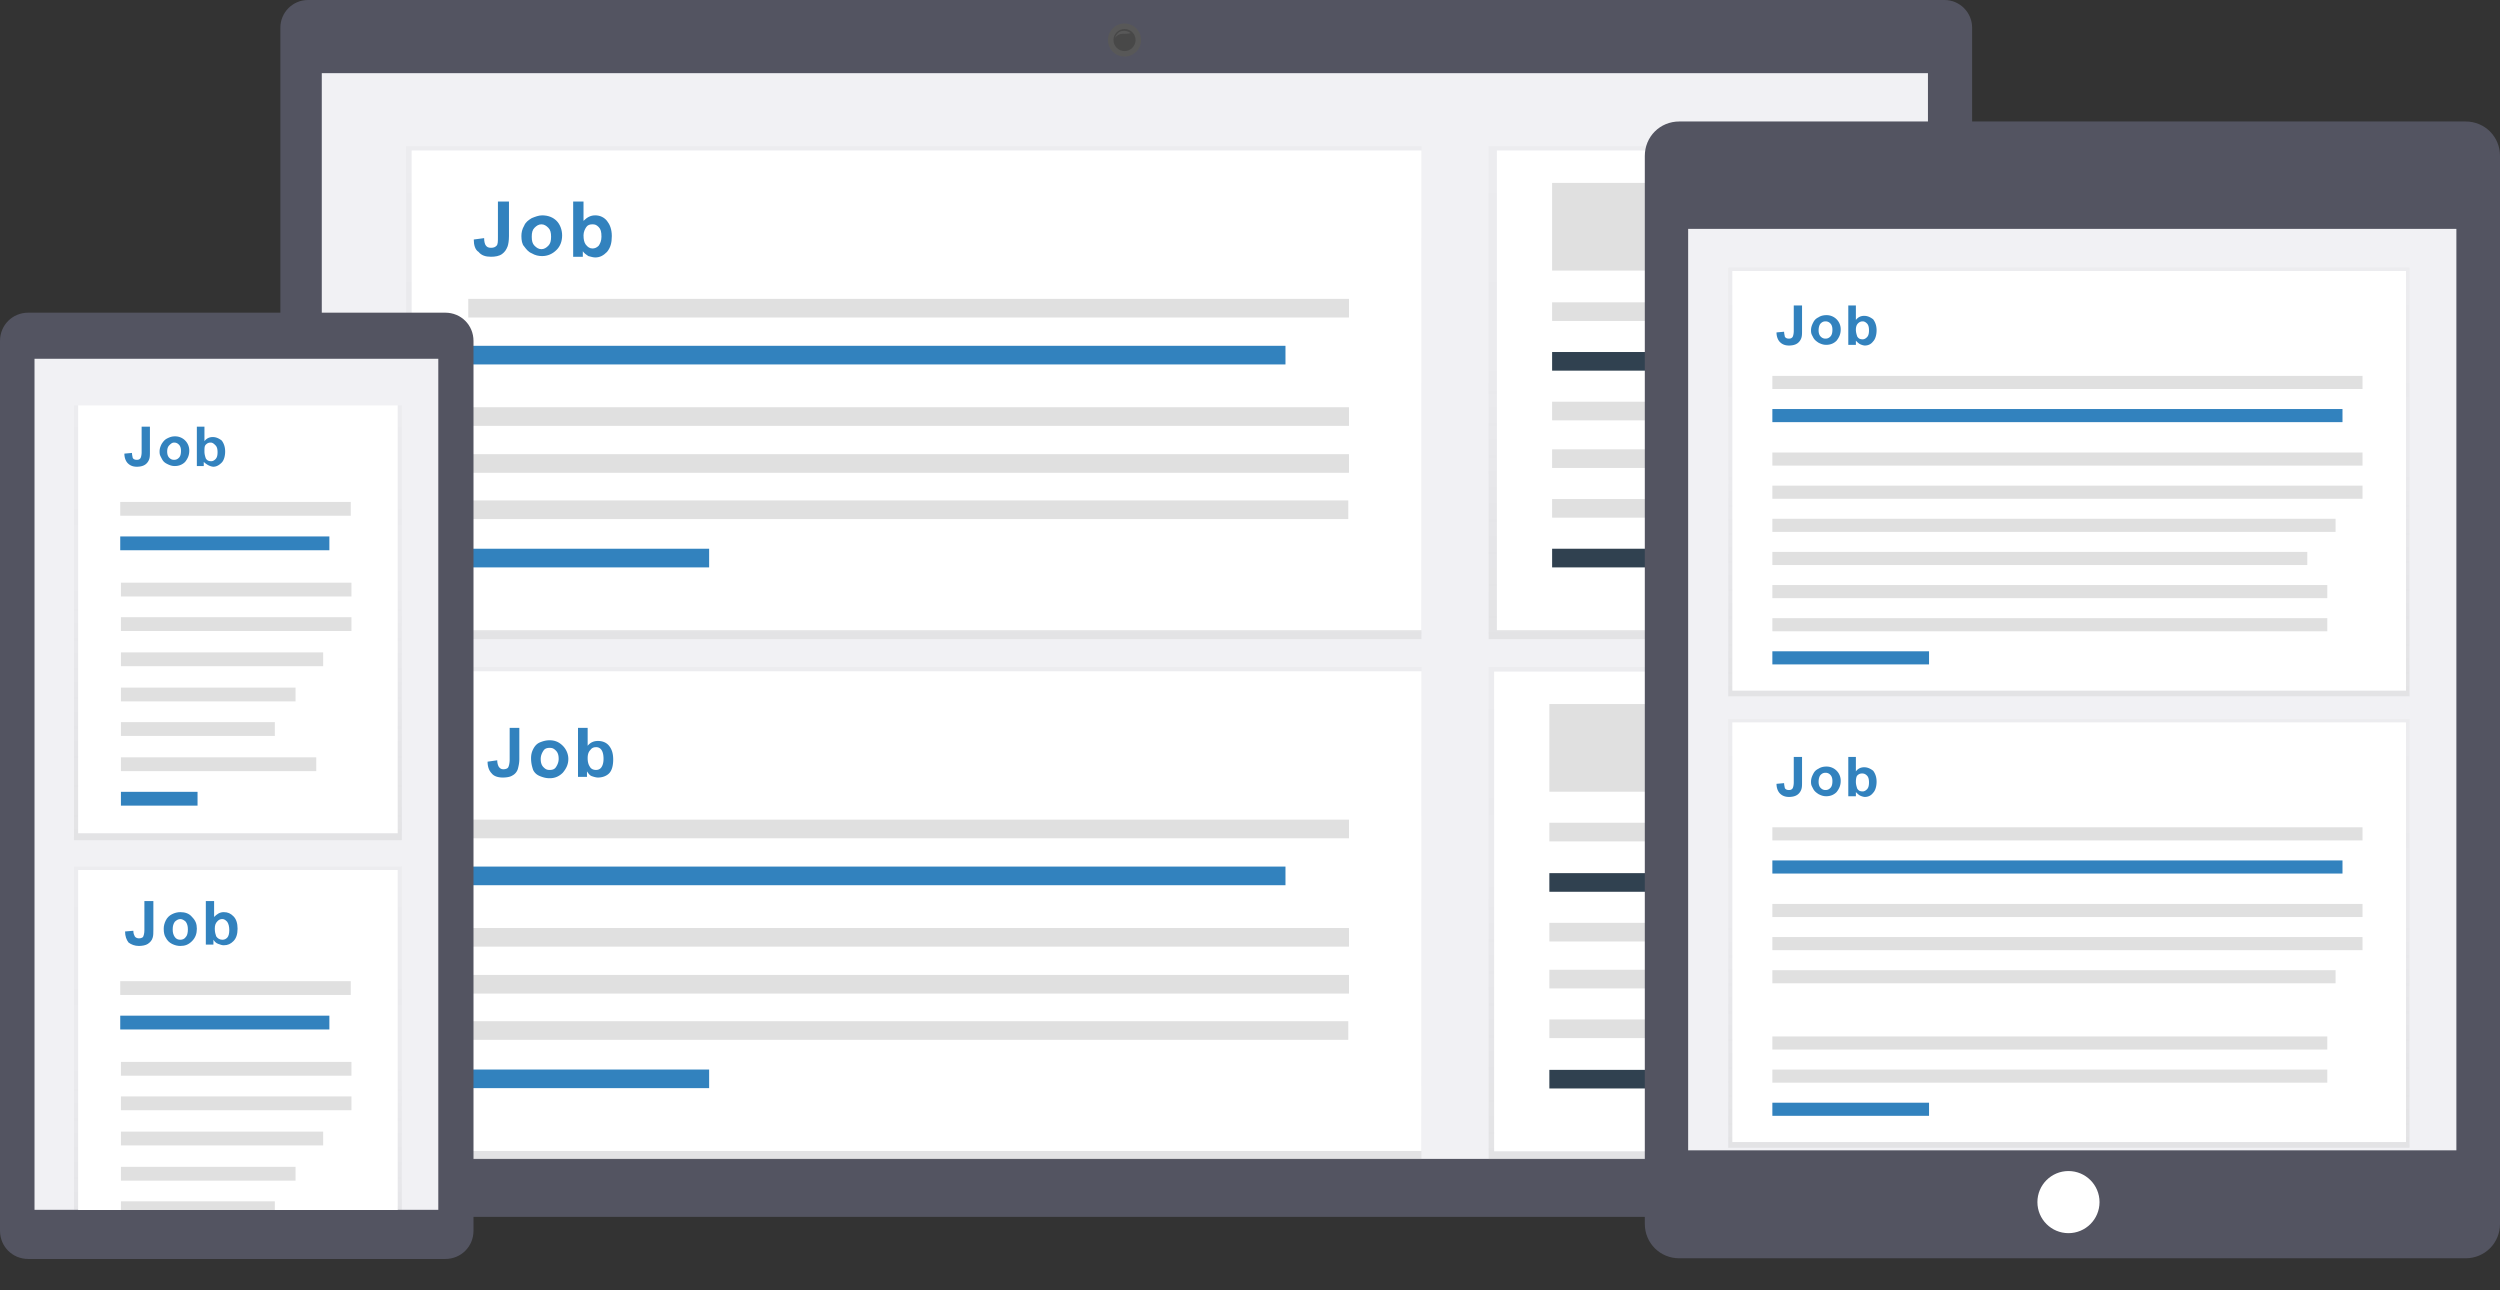
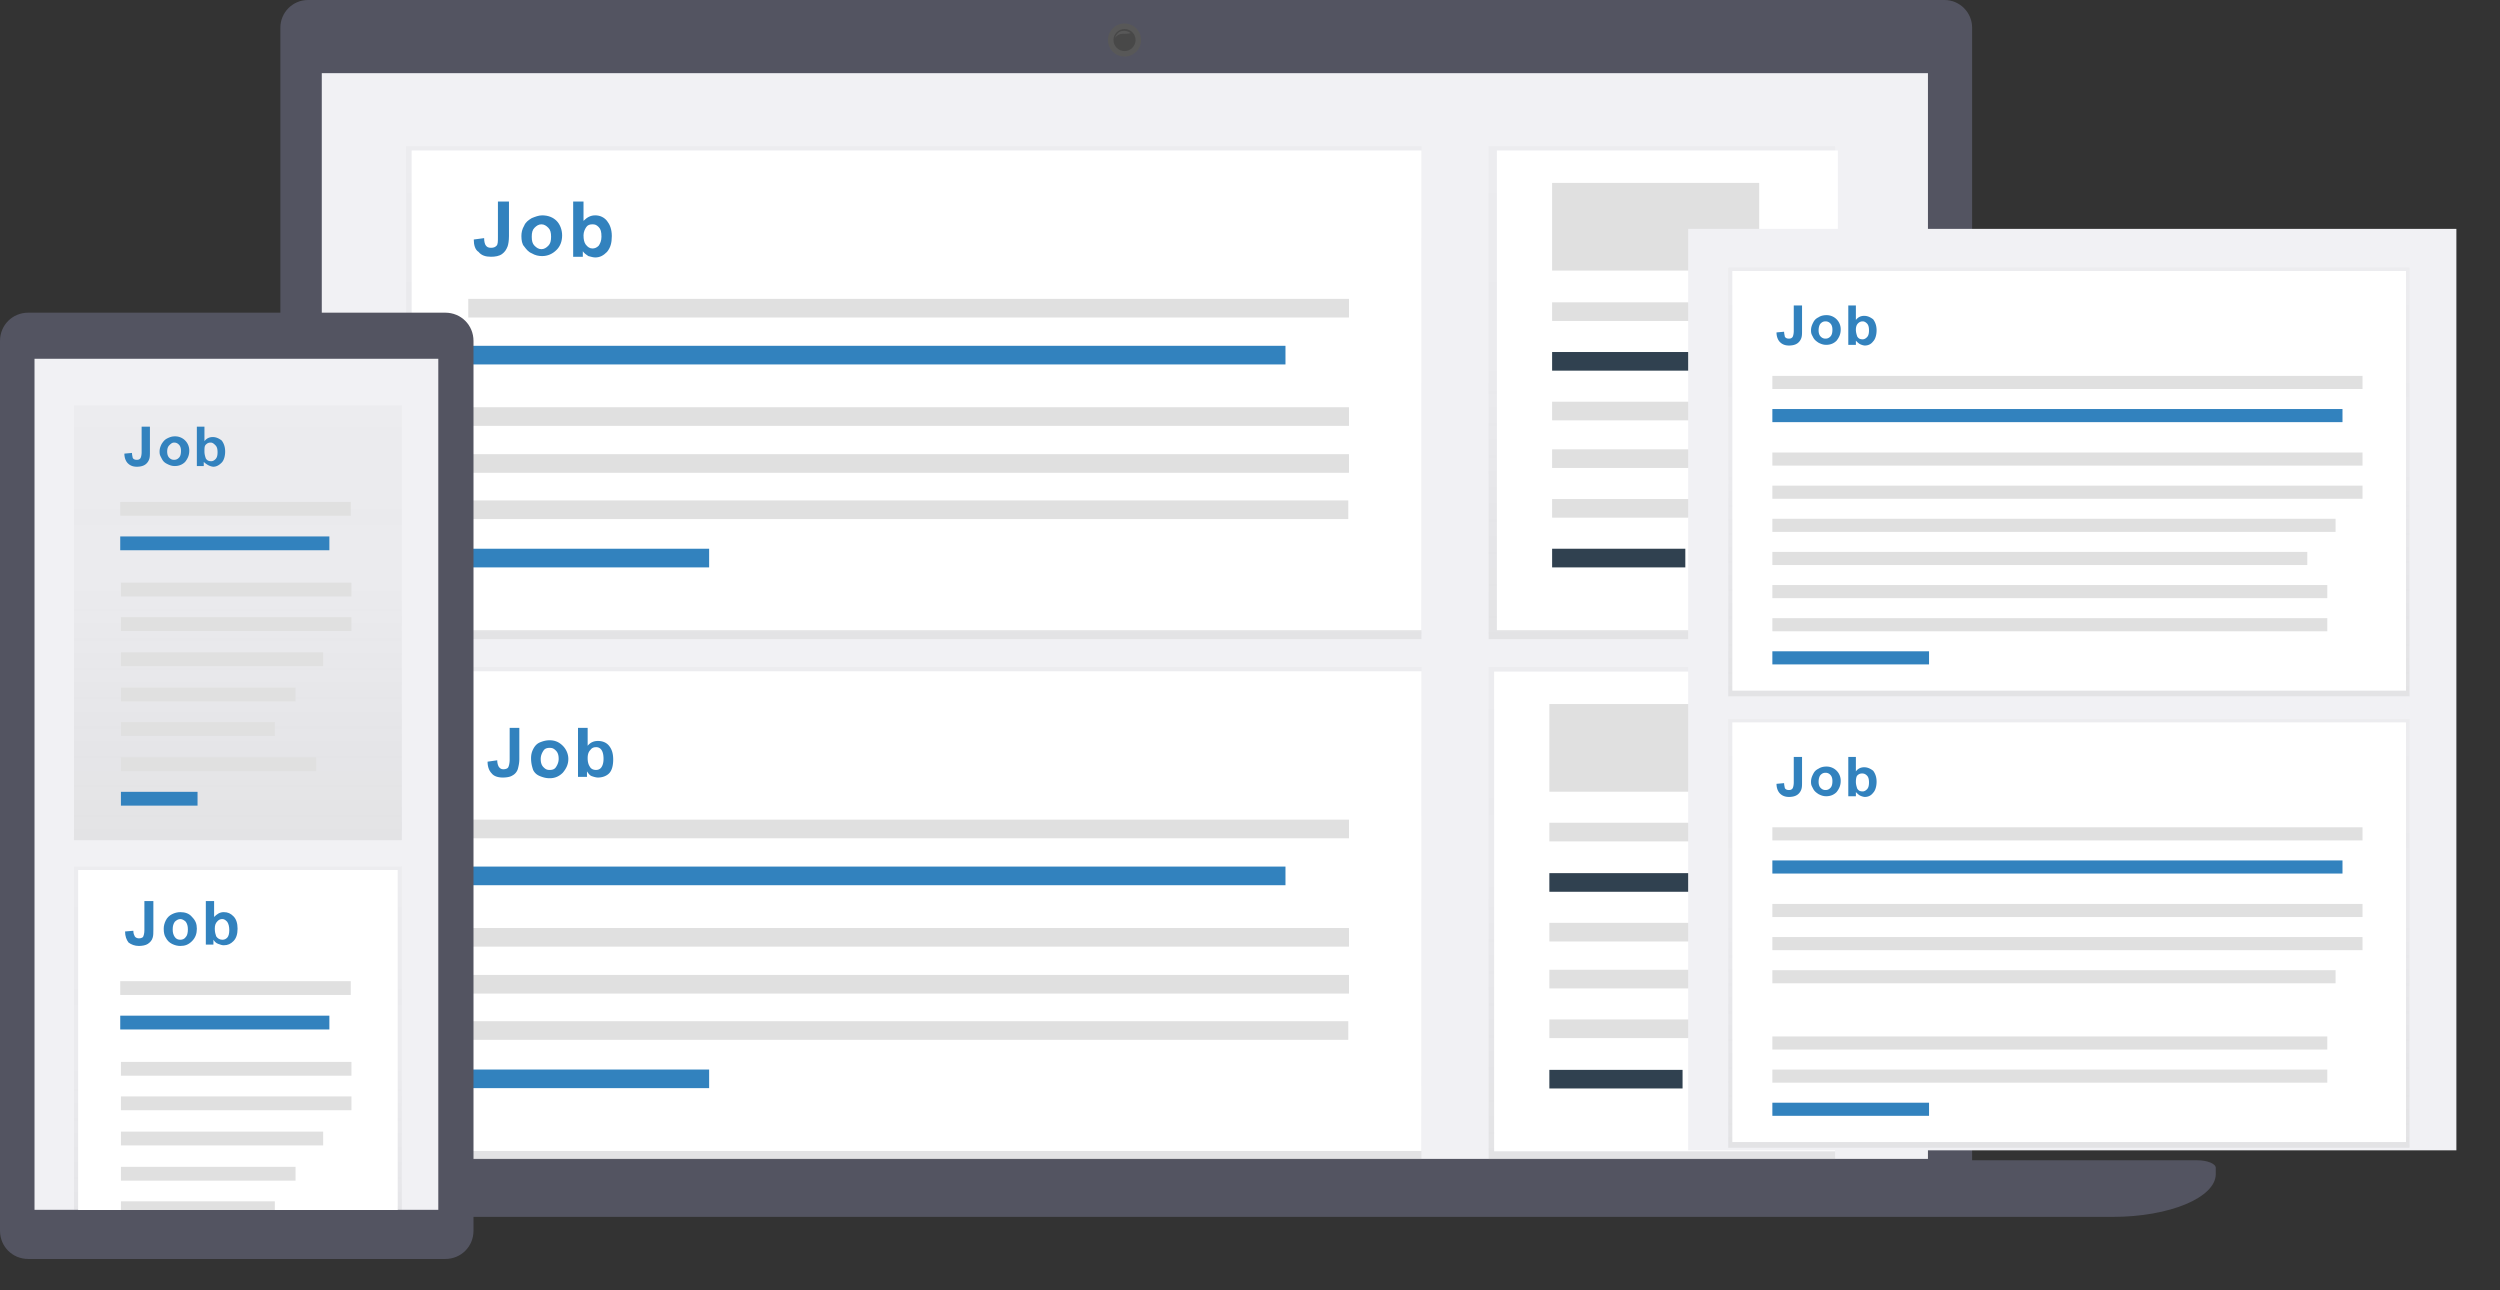
<svg xmlns="http://www.w3.org/2000/svg" xmlns:xlink="http://www.w3.org/1999/xlink" version="1.1" width="362.2" height="186.9" viewBox="0 0 362.2 186.9" xml:space="preserve">
  <rect x="0" y="0" width="362.2" height="186.9" fill="#333333" stroke="none" />
  <style>.st0{fill:#535461}.st1{fill:#f1f1f4}.st2{fill:#585858}.st4{opacity:.5}.st6{fill:#fff}.st7{fill:#e0e0e0}.st8{fill:#3282be}.st9{enable-background:new}.st13{fill:#304150}</style>
  <g transform="translate(4.32)">
    <path class="st0" d="M40.3 0h237.1c2.2 0 4 1.8 4 4v166.4c0 2.2-1.8 4-4 4H40.3c-2.2 0-4-1.8-4-4V4c0-2.2 1.8-4 4-4z" />
    <path class="st1" d="M42.3 10.6H275v157.3H42.3z" />
    <circle class="st2" cx="158.6" cy="5.8" r="2.4" />
    <path class="st0" d="M195.8 168.1l-8.3 3.6h-58.4l-7.5-3.6H2.7c-1.5 0-2.7.5-2.7 1.1v.9c0 1.7 1.6 3.2 4.4 4.4 3.4 1.3 6.9 1.9 10.5 1.8h286.9c8.2 0 14.9-2.8 14.9-6.2v-.9c0-.6-1.2-1.1-2.7-1.1H195.8z" />
    <circle cx="158.6" cy="5.8" fill="#484848" r="1.6" />
    <path class="st2" d="M158.2 4.5c.5-.1.9 0 1.3.3-.4.1-.8.1-1.2.1-.4 0-.8.2-1.1.6.2-.5.5-.9 1-1z" />
  </g>
  <g class="st4" transform="translate(58.84 21.2)">
    <linearGradient id="SVGID_1_" gradientUnits="userSpaceOnUse" x1="22.11" y1="171.72" x2="22.11" y2="172.72" gradientTransform="matrix(147.058 0 0 -71.447 -3177.66 12340.68)">
      <stop offset="0" stop-color="gray" stop-opacity=".25" />
      <stop offset=".54" stop-color="gray" stop-opacity=".12" />
      <stop offset="1" stop-color="gray" stop-opacity=".1" />
    </linearGradient>
    <path fill="url(#SVGID_1_)" d="M0 0h147.1v71.4H0z" />
  </g>
  <path class="st6" d="M.8.6h146.3v69.5H.8z" transform="translate(58.84 21.2)" />
  <path class="st7" d="M9 37.8h127.6v2.7H9zM9 44.6h127.6v2.7H9zM9 22.1h127.6v2.7H9z" transform="translate(58.84 21.2)" />
  <path class="st8" d="M9 28.9h118.4v2.7H9z" transform="translate(58.84 21.2)" />
  <path class="st7" d="M9 51.3h127.5V54H9z" transform="translate(58.84 21.2)" />
  <path class="st8" d="M9 58.3h34.9V61H9z" transform="translate(58.84 21.2)" />
  <g class="st9">
    <path class="st8" d="M13.3 8h1.6v5c0 .7-.1 1.2-.2 1.5-.2.5-.4.8-.8 1.1s-1 .4-1.6.4c-.8 0-1.4-.2-1.8-.7-.5-.3-.7-1-.7-1.8l1.5-.2c0 .5.1.8.2 1 .2.3.4.4.8.4s.6-.1.8-.3.2-.6.2-1.3V8zM16.7 13c0-.5.1-1 .4-1.5.2-.5.6-.8 1.1-1.1.5-.2 1-.4 1.5-.4.9 0 1.6.3 2.1.8s.8 1.3.8 2.1c0 .9-.3 1.6-.8 2.1-.6.6-1.3.9-2.1.9-.5 0-1-.1-1.5-.4-.5-.2-.8-.6-1.1-1-.3-.3-.4-.9-.4-1.5zm1.5.1c0 .6.1 1 .4 1.3s.6.5 1 .5.7-.2 1-.5c.3-.3.4-.7.4-1.3 0-.6-.1-1-.4-1.3-.3-.3-.6-.5-1-.5s-.7.2-1 .5-.4.7-.4 1.3zM24.2 15.9V8h1.5v2.8c.5-.5 1-.8 1.7-.8s1.3.3 1.7.8.7 1.2.7 2.2c0 1-.2 1.7-.7 2.3-.5.5-1 .8-1.7.8-.3 0-.6-.1-1-.2-.3-.2-.6-.4-.8-.7v.8h-1.4zm1.5-3c0 .6.1 1 .3 1.3.3.4.6.6 1 .6.3 0 .6-.1.9-.4.2-.3.4-.7.4-1.3 0-.7-.1-1.1-.4-1.4s-.5-.4-.9-.4-.7.1-.9.4-.4.7-.4 1.2z" transform="translate(58.84 21.2)" />
  </g>
  <g>
    <g class="st4" transform="translate(58.84 96.65)">
      <linearGradient id="SVGID_2_" gradientUnits="userSpaceOnUse" x1="22.11" y1="96.27" x2="22.11" y2="97.27" gradientTransform="matrix(147.058 0 0 -71.447 -3177.66 6949.37)">
        <stop offset="0" stop-color="gray" stop-opacity=".25" />
        <stop offset=".54" stop-color="gray" stop-opacity=".12" />
        <stop offset="1" stop-color="gray" stop-opacity=".1" />
      </linearGradient>
      <path fill="url(#SVGID_2_)" d="M0 0h147.1v71.4H0z" />
    </g>
    <path class="st6" d="M.8.6h146.3v69.5H.8z" transform="translate(58.84 96.65)" />
    <path class="st7" d="M9 37.8h127.6v2.7H9zM9 44.6h127.6v2.7H9zM9 22.1h127.6v2.7H9z" transform="translate(58.84 96.65)" />
    <path class="st8" d="M9 28.9h118.4v2.7H9z" transform="translate(58.84 96.65)" />
    <path class="st7" d="M9 51.3h127.5V54H9z" transform="translate(58.84 96.65)" />
    <path class="st8" d="M9 58.3h34.9V61H9z" transform="translate(58.84 96.65)" />
    <g class="st9">
      <path class="st8" d="M15 8.8h1.4v4.5c0 .6-.1 1-.2 1.4-.1.4-.4.8-.8 1-.3.2-.8.3-1.4.3-.7 0-1.3-.2-1.6-.6-.4-.4-.6-1-.6-1.7l1.4-.2c0 .4.1.7.2.9.2.3.4.4.7.4.3 0 .6-.1.7-.3.1-.2.2-.6.2-1.1V8.8zM18.1 13.2c0-.5.1-.9.3-1.3s.5-.8 1-1 .9-.3 1.4-.3c.8 0 1.4.3 1.9.8s.8 1.2.8 1.9c0 .8-.3 1.4-.8 2-.5.5-1.1.8-1.9.8-.5 0-.9-.1-1.4-.3s-.8-.5-1-.9c-.2-.6-.3-1.1-.3-1.7zm1.4.1c0 .5.1.9.4 1.2s.5.4.9.4.7-.1.9-.4.4-.7.4-1.2-.1-.9-.4-1.2-.5-.4-.9-.4-.7.1-.9.4-.4.7-.4 1.2zM24.9 15.9V8.8h1.4v2.6c.4-.5.9-.7 1.5-.7s1.2.2 1.6.7c.4.5.6 1.1.6 2 0 .9-.2 1.6-.6 2s-1 .6-1.6.6c-.3 0-.6-.1-.9-.2-.3-.1-.5-.4-.7-.7v.8h-1.3zm1.4-2.7c0 .5.1.9.3 1.2.2.4.6.5.9.5.3 0 .6-.1.8-.4.2-.3.3-.7.3-1.2 0-.6-.1-1-.3-1.3a.9.9 0 00-.8-.4c-.3 0-.6.1-.8.4-.3.3-.4.7-.4 1.2z" transform="translate(58.84 96.65)" />
    </g>
  </g>
  <g>
    <g transform="translate(215.67 96.65)" class="st4">
      <linearGradient id="SVGID_3_" gradientUnits="userSpaceOnUse" x1="-135.78" y1="96.27" x2="-135.78" y2="97.27" gradientTransform="matrix(50.236 0 0 -71.447 6846.18 6949.3)">
        <stop offset="0" stop-color="gray" stop-opacity=".25" />
        <stop offset=".54" stop-color="gray" stop-opacity=".12" />
        <stop offset="1" stop-color="gray" stop-opacity=".1" />
      </linearGradient>
      <path fill="url(#SVGID_3_)" d="M0 0h50.2v71.4H0z" />
    </g>
    <g class="st4" transform="translate(215.67 21.2)">
      <linearGradient id="SVGID_4_" gradientUnits="userSpaceOnUse" x1="-135.78" y1="171.72" x2="-135.78" y2="172.72" gradientTransform="matrix(50.236 0 0 -71.447 6846.18 12340.68)">
        <stop offset="0" stop-color="gray" stop-opacity=".25" />
        <stop offset=".54" stop-color="gray" stop-opacity=".12" />
        <stop offset="1" stop-color="gray" stop-opacity=".1" />
      </linearGradient>
      <path fill="url(#SVGID_4_)" d="M0 0h50.2v71.4H0z" />
    </g>
    <path class="st6" d="M.8 76.1h49.4v69.5H.8zM1.2.6h49.4v69.5H1.2z" transform="translate(215.67 21.2)" />
    <path class="st7" d="M8.8 112.5h30v2.7h-30zM9.2 37h30v2.7h-30zM8.8 119.3h30v2.7h-30zM9.2 43.9h30v2.7h-30zM8.8 98h30v2.7h-30zM9.2 22.6h30v2.7h-30zM8.8 80.8h30v12.7h-30zM9.2 5.3h30V18h-30z" transform="translate(215.67 21.2)" />
    <path class="st13" d="M8.8 105.3h27.1v2.7H8.8zM9.2 29.8h27.1v2.7H9.2z" transform="translate(215.67 21.2)" />
    <path class="st7" d="M8.8 126.5h30v2.7h-30zM9.2 51.1h30v2.7h-30z" transform="translate(215.67 21.2)" />
    <path class="st13" d="M8.8 133.8h19.3v2.7H8.8zM9.2 58.3h19.3V61H9.2z" transform="translate(215.67 21.2)" />
  </g>
  <g>
    <path class="st0" d="M4.1 45.3h60.4c2.3 0 4.1 1.8 4.1 4.1v128.9c0 2.3-1.8 4.1-4.1 4.1H4.1c-2.3 0-4.1-1.8-4.1-4.1V49.4c0-2.3 1.8-4.1 4.1-4.1z" />
    <path class="st1" d="M5 6.7h58.5V130H5z" transform="translate(0 45.28)" />
    <g transform="translate(0 45.28)">
      <defs>
        <path id="SVGID_5_" d="M5 6.7h58.5V130H5z" />
      </defs>
      <clipPath id="SVGID_6_">
        <use xlink:href="#SVGID_5_" overflow="visible" />
      </clipPath>
      <g transform="translate(5.05 6.74)" clip-path="url(#SVGID_6_)">
        <circle class="st6" cx="29" cy="116.9" r="3.7" />
        <g class="st4" transform="translate(5.67 4.1)">
          <linearGradient id="SVGID_7_" gradientUnits="userSpaceOnUse" x1="69.07" y1="136.8" x2="69.07" y2="137.8" gradientTransform="matrix(47.46 0 0 -65.574 -3254.49 9035.93)">
            <stop offset="0" stop-color="gray" stop-opacity=".25" />
            <stop offset=".54" stop-color="gray" stop-opacity=".12" />
            <stop offset="1" stop-color="gray" stop-opacity=".1" />
          </linearGradient>
          <path fill="url(#SVGID_7_)" d="M0 0h47.5v65.6H0z" />
        </g>
-         <path class="st6" d="M.6.5h46.3v64.1H.6z" transform="translate(5.67 4.1)" />
        <path class="st7" d="M6.8 28.3h33.4v2H6.8zM6.8 33.3h33.4v2H6.8zM6.7 16.6h33.4v2H6.7z" transform="translate(5.67 4.1)" />
        <path class="st8" d="M6.7 21.6H37v2H6.7z" transform="translate(5.67 4.1)" />
        <path class="st7" d="M6.8 38.4h29.3v2H6.8zM6.8 43.5h25.3v2H6.8zM6.8 48.5h22.3v2H6.8zM6.8 53.6h28.3v2H6.8z" transform="translate(5.67 4.1)" />
        <path class="st8" d="M6.8 58.6h11.1v2H6.8z" transform="translate(5.67 4.1)" />
        <g class="st9">
          <path class="st8" d="M9.9 5.7H11v3.6c0 .5 0 .8-.1 1.1-.1.3-.3.6-.6.8s-.7.3-1.2.3c-.6 0-1-.2-1.3-.5-.3-.3-.5-.8-.5-1.4l1.1-.1c0 .3.1.6.1.7.1.2.3.3.6.3s.4-.1.5-.2.2-.5.2-.9V5.7zM12.4 9.3c0-.4.1-.7.3-1.1.2-.3.4-.6.8-.8s.7-.3 1.1-.3a2.04 2.04 0 012.1 2.1c0 .6-.2 1.1-.6 1.6-.4.4-.9.6-1.5.6-.4 0-.7-.1-1.1-.3s-.6-.4-.8-.8-.3-.5-.3-1zm1.1 0c0 .4.1.7.3.9s.4.3.7.3.5-.1.7-.3.3-.5.3-1c0-.4-.1-.7-.3-.9s-.4-.3-.7-.3-.5.2-.7.4-.3.5-.3.9zM17.8 11.4V5.7h1.1v2.1c.3-.4.7-.6 1.2-.6s.9.2 1.3.5c.3.4.5.9.5 1.6 0 .7-.2 1.3-.5 1.6s-.7.6-1.2.6c-.2 0-.5-.1-.7-.2s-.5-.3-.7-.5v.6h-1zm1.1-2.1c0 .4.1.7.2 1 .2.3.4.4.8.4.2 0 .4-.1.6-.3s.3-.5.3-1-.1-.8-.3-1-.4-.4-.7-.4c-.3 0-.5.1-.7.3s-.2.5-.2 1z" transform="translate(5.67 4.1)" />
        </g>
        <g>
          <g class="st4" transform="translate(5.67 73.53)">
            <linearGradient id="SVGID_8_" gradientUnits="userSpaceOnUse" x1="69.07" y1="67.36" x2="69.07" y2="68.36" gradientTransform="matrix(47.46 0 0 -65.574 -3254.49 4482.6)">
              <stop offset="0" stop-color="gray" stop-opacity=".25" />
              <stop offset=".54" stop-color="gray" stop-opacity=".12" />
              <stop offset="1" stop-color="gray" stop-opacity=".1" />
            </linearGradient>
            <path fill="url(#SVGID_8_)" d="M0 0h47.5v65.6H0z" />
          </g>
          <path class="st6" d="M.6.5h46.3v64.1H.6z" transform="translate(5.67 73.53)" />
          <path class="st7" d="M6.8 28.3h33.4v2H6.8zM6.8 33.3h33.4v2H6.8zM6.7 16.6h33.4v2H6.7z" transform="translate(5.67 73.53)" />
          <path class="st8" d="M6.7 21.6H37v2H6.7z" transform="translate(5.67 73.53)" />
          <path class="st7" d="M6.8 38.4h29.3v2H6.8zM6.8 43.5h25.3v2H6.8zM6.8 48.5h22.3v2H6.8zM6.8 53.6h28.3v2H6.8z" transform="translate(5.67 73.53)" />
          <path fill="#088d8f" d="M6.8 58.6h11.1v2H6.8z" transform="translate(5.67 73.53)" />
          <g class="st9">
            <path class="st8" d="M10.2 5h1.3v4.1c0 .5 0 .9-.1 1.2-.1.4-.4.7-.7.9-.3.2-.8.3-1.3.3-.6 0-1.1-.2-1.5-.5-.3-.4-.5-.9-.5-1.6l1.2-.1c0 .4.1.6.2.8.1.2.4.3.6.3.3 0 .5-.1.6-.2.1-.2.2-.5.2-1V5zM13 9c0-.4.1-.8.3-1.2.2-.4.5-.7.9-.9.4-.2.8-.3 1.2-.3.7 0 1.3.2 1.7.7.5.5.7 1 .7 1.7s-.2 1.3-.7 1.8c-.5.5-1 .7-1.7.7-.4 0-.8-.1-1.2-.3s-.7-.5-.9-.9c-.2-.3-.3-.7-.3-1.3zm1.3.1c0 .5.1.8.3 1.1s.5.4.8.4.6-.1.8-.4c.2-.2.3-.6.3-1.1 0-.5-.1-.8-.3-1.1-.2-.2-.5-.4-.8-.4s-.6.2-.8.4c-.2.3-.3.6-.3 1.1zM19.1 11.4V5h1.2v2.3c.4-.4.8-.7 1.4-.7.6 0 1 .2 1.4.6.4.4.6 1 .6 1.8s-.2 1.4-.6 1.8c-.4.4-.8.6-1.4.6-.3 0-.5-.1-.8-.2-.3-.1-.5-.3-.7-.6v.7h-1.1zM20.4 9c0 .5.1.8.2 1.1.2.3.5.5.9.5.3 0 .5-.1.7-.3.2-.2.3-.6.3-1.1 0-.5-.1-.9-.3-1.2-.2-.2-.4-.4-.7-.4-.3 0-.5.1-.7.3-.3.3-.4.6-.4 1.1z" transform="translate(5.67 73.53)" />
          </g>
        </g>
      </g>
    </g>
  </g>
  <g>
    <g transform="translate(238.28 17.56)">
-       <path class="st0" d="M243.3 17.6h113.9c2.8 0 5 2.2 5 5v154.7c0 2.8-2.2 5-5 5H243.3c-2.8 0-5-2.2-5-5V22.6c0-2.8 2.2-5 5-5z" transform="translate(-238.28 -17.56)" />
      <path class="st1" d="M6.3 15.6h111.3v133.5H6.3z" />
-       <circle class="st6" cx="61.4" cy="156.6" r="4.5" />
    </g>
    <g transform="translate(250.39 38.78)" class="st4">
      <linearGradient id="SVGID_9_" gradientUnits="userSpaceOnUse" x1="-169.71" y1="154.13" x2="-169.71" y2="155.13" gradientTransform="matrix(98.731 0 0 -62.131 16804.85 9638.22)">
        <stop offset="0" stop-color="gray" stop-opacity=".25" />
        <stop offset=".54" stop-color="gray" stop-opacity=".12" />
        <stop offset="1" stop-color="gray" stop-opacity=".1" />
      </linearGradient>
      <path fill="url(#SVGID_9_)" d="M0 0h98.7v62.1H0z" />
    </g>
    <g transform="translate(250.39 104.19)" class="st4">
      <linearGradient id="SVGID_10_" gradientUnits="userSpaceOnUse" x1="-169.71" y1="88.72" x2="-169.71" y2="89.72" gradientTransform="matrix(98.731 0 0 -62.131 16804.85 5574.1)">
        <stop offset="0" stop-color="gray" stop-opacity=".25" />
        <stop offset=".54" stop-color="gray" stop-opacity=".12" />
        <stop offset="1" stop-color="gray" stop-opacity=".1" />
      </linearGradient>
      <path fill="url(#SVGID_10_)" d="M0 0h98.7v62.1H0z" />
    </g>
    <path class="st6" d="M12.7 21.7h97.6v60.8H12.7zM12.7 87.1h97.6v60.8H12.7z" transform="translate(238.28 17.56)" />
    <path class="st7" d="M18.5 48H104v1.9H18.5zM18.5 113.4H104v1.9H18.5zM18.5 52.8H104v1.9H18.5zM18.5 118.2H104v1.9H18.5zM18.5 36.9H104v1.9H18.5zM18.5 102.3H104v1.9H18.5z" transform="translate(238.28 17.56)" />
    <path class="st8" d="M18.5 41.7h82.6v1.9H18.5zM18.5 107.1h82.6v1.9H18.5z" transform="translate(238.28 17.56)" />
    <path class="st7" d="M18.5 57.6h81.6v1.9H18.5zM18.5 123h81.6v1.9H18.5zM18.5 62.4H96v1.9H18.5zM18.5 67.2h80.4v1.9H18.5zM18.5 132.6h80.4v1.9H18.5zM18.5 72h80.4v1.9H18.5zM18.5 137.4h80.4v1.9H18.5z" transform="translate(238.28 17.56)" />
    <path class="st8" d="M18.5 76.8h22.7v1.9H18.5zM18.5 142.2h22.7v1.9H18.5z" transform="translate(238.28 17.56)" />
    <g class="st9">
      <path class="st8" d="M21.6 26.7h1.2v3.6c0 .5 0 .8-.1 1.1-.1.3-.3.6-.6.8-.3.2-.7.3-1.2.3-.6 0-1-.2-1.3-.5s-.5-.8-.5-1.4l1.1-.1c0 .3.1.6.1.7.1.2.3.3.6.3s.4-.1.5-.2c.1-.1.2-.5.2-.9v-3.7zM24.1 30.3c0-.4.1-.7.3-1.1s.4-.6.8-.8c.3-.2.7-.3 1.1-.3a2.04 2.04 0 012.1 2.1c0 .6-.2 1.1-.6 1.6-.4.4-.9.6-1.5.6-.4 0-.7-.1-1.1-.3-.3-.2-.6-.4-.8-.8s-.3-.5-.3-1zm1.1 0c0 .4.1.7.3.9s.4.3.7.3c.3 0 .5-.1.7-.3.2-.2.3-.5.3-1 0-.4-.1-.7-.3-.9a.9.9 0 00-.7-.3c-.3 0-.5.1-.7.3s-.3.6-.3 1zM29.5 32.4v-5.7h1.1v2.1c.3-.4.7-.6 1.2-.6s.9.2 1.3.5c.3.4.5.9.5 1.6 0 .7-.2 1.3-.5 1.6-.3.4-.7.6-1.2.6-.2 0-.5-.1-.7-.2s-.4-.3-.6-.5v.6h-1.1zm1.1-2.2c0 .4.1.7.2 1 .2.3.4.4.8.4.2 0 .4-.1.6-.3.2-.2.3-.5.3-1s-.1-.8-.3-1-.4-.3-.6-.3c-.3 0-.5.1-.7.3-.2.2-.3.5-.3.9z" transform="translate(238.28 17.56)" />
    </g>
    <g class="st9">
      <path class="st8" d="M21.6 92.1h1.2v3.6c0 .5 0 .8-.1 1.1-.1.3-.3.6-.6.8-.3.2-.7.3-1.2.3-.6 0-1-.2-1.3-.5s-.5-.8-.5-1.4l1.1-.1c0 .3.1.6.1.7.1.2.3.3.6.3s.4-.1.5-.2c.1-.1.2-.5.2-.9v-3.7zM24.1 95.7c0-.4.1-.7.3-1.1s.4-.6.8-.8c.3-.2.7-.3 1.1-.3a2.04 2.04 0 012.1 2.1c0 .6-.2 1.1-.6 1.6-.4.4-.9.6-1.5.6-.4 0-.7-.1-1.1-.3-.3-.2-.6-.4-.8-.8s-.3-.5-.3-1zm1.1 0c0 .4.1.7.3.9s.4.3.7.3c.3 0 .5-.1.7-.3.2-.2.3-.5.3-1 0-.4-.1-.7-.3-.9a.9.9 0 00-.7-.3c-.3 0-.5.1-.7.3s-.3.6-.3 1zM29.5 97.8v-5.7h1.1v2.1c.3-.4.7-.6 1.2-.6s.9.2 1.3.5c.3.4.5.9.5 1.6 0 .7-.2 1.3-.5 1.6-.3.4-.7.6-1.2.6-.2 0-.5-.1-.7-.2s-.4-.3-.6-.5v.6h-1.1zm1.1-2.1c0 .4.1.7.2 1 .2.3.4.4.8.4.2 0 .4-.1.6-.3.2-.2.3-.5.3-1s-.1-.8-.3-1-.4-.3-.7-.3c-.3 0-.5.1-.7.3-.1.1-.2.4-.2.9z" transform="translate(238.28 17.56)" />
    </g>
  </g>
  <path class="st0" d="M5 175.3h56.5v7.1H5z" />
</svg>